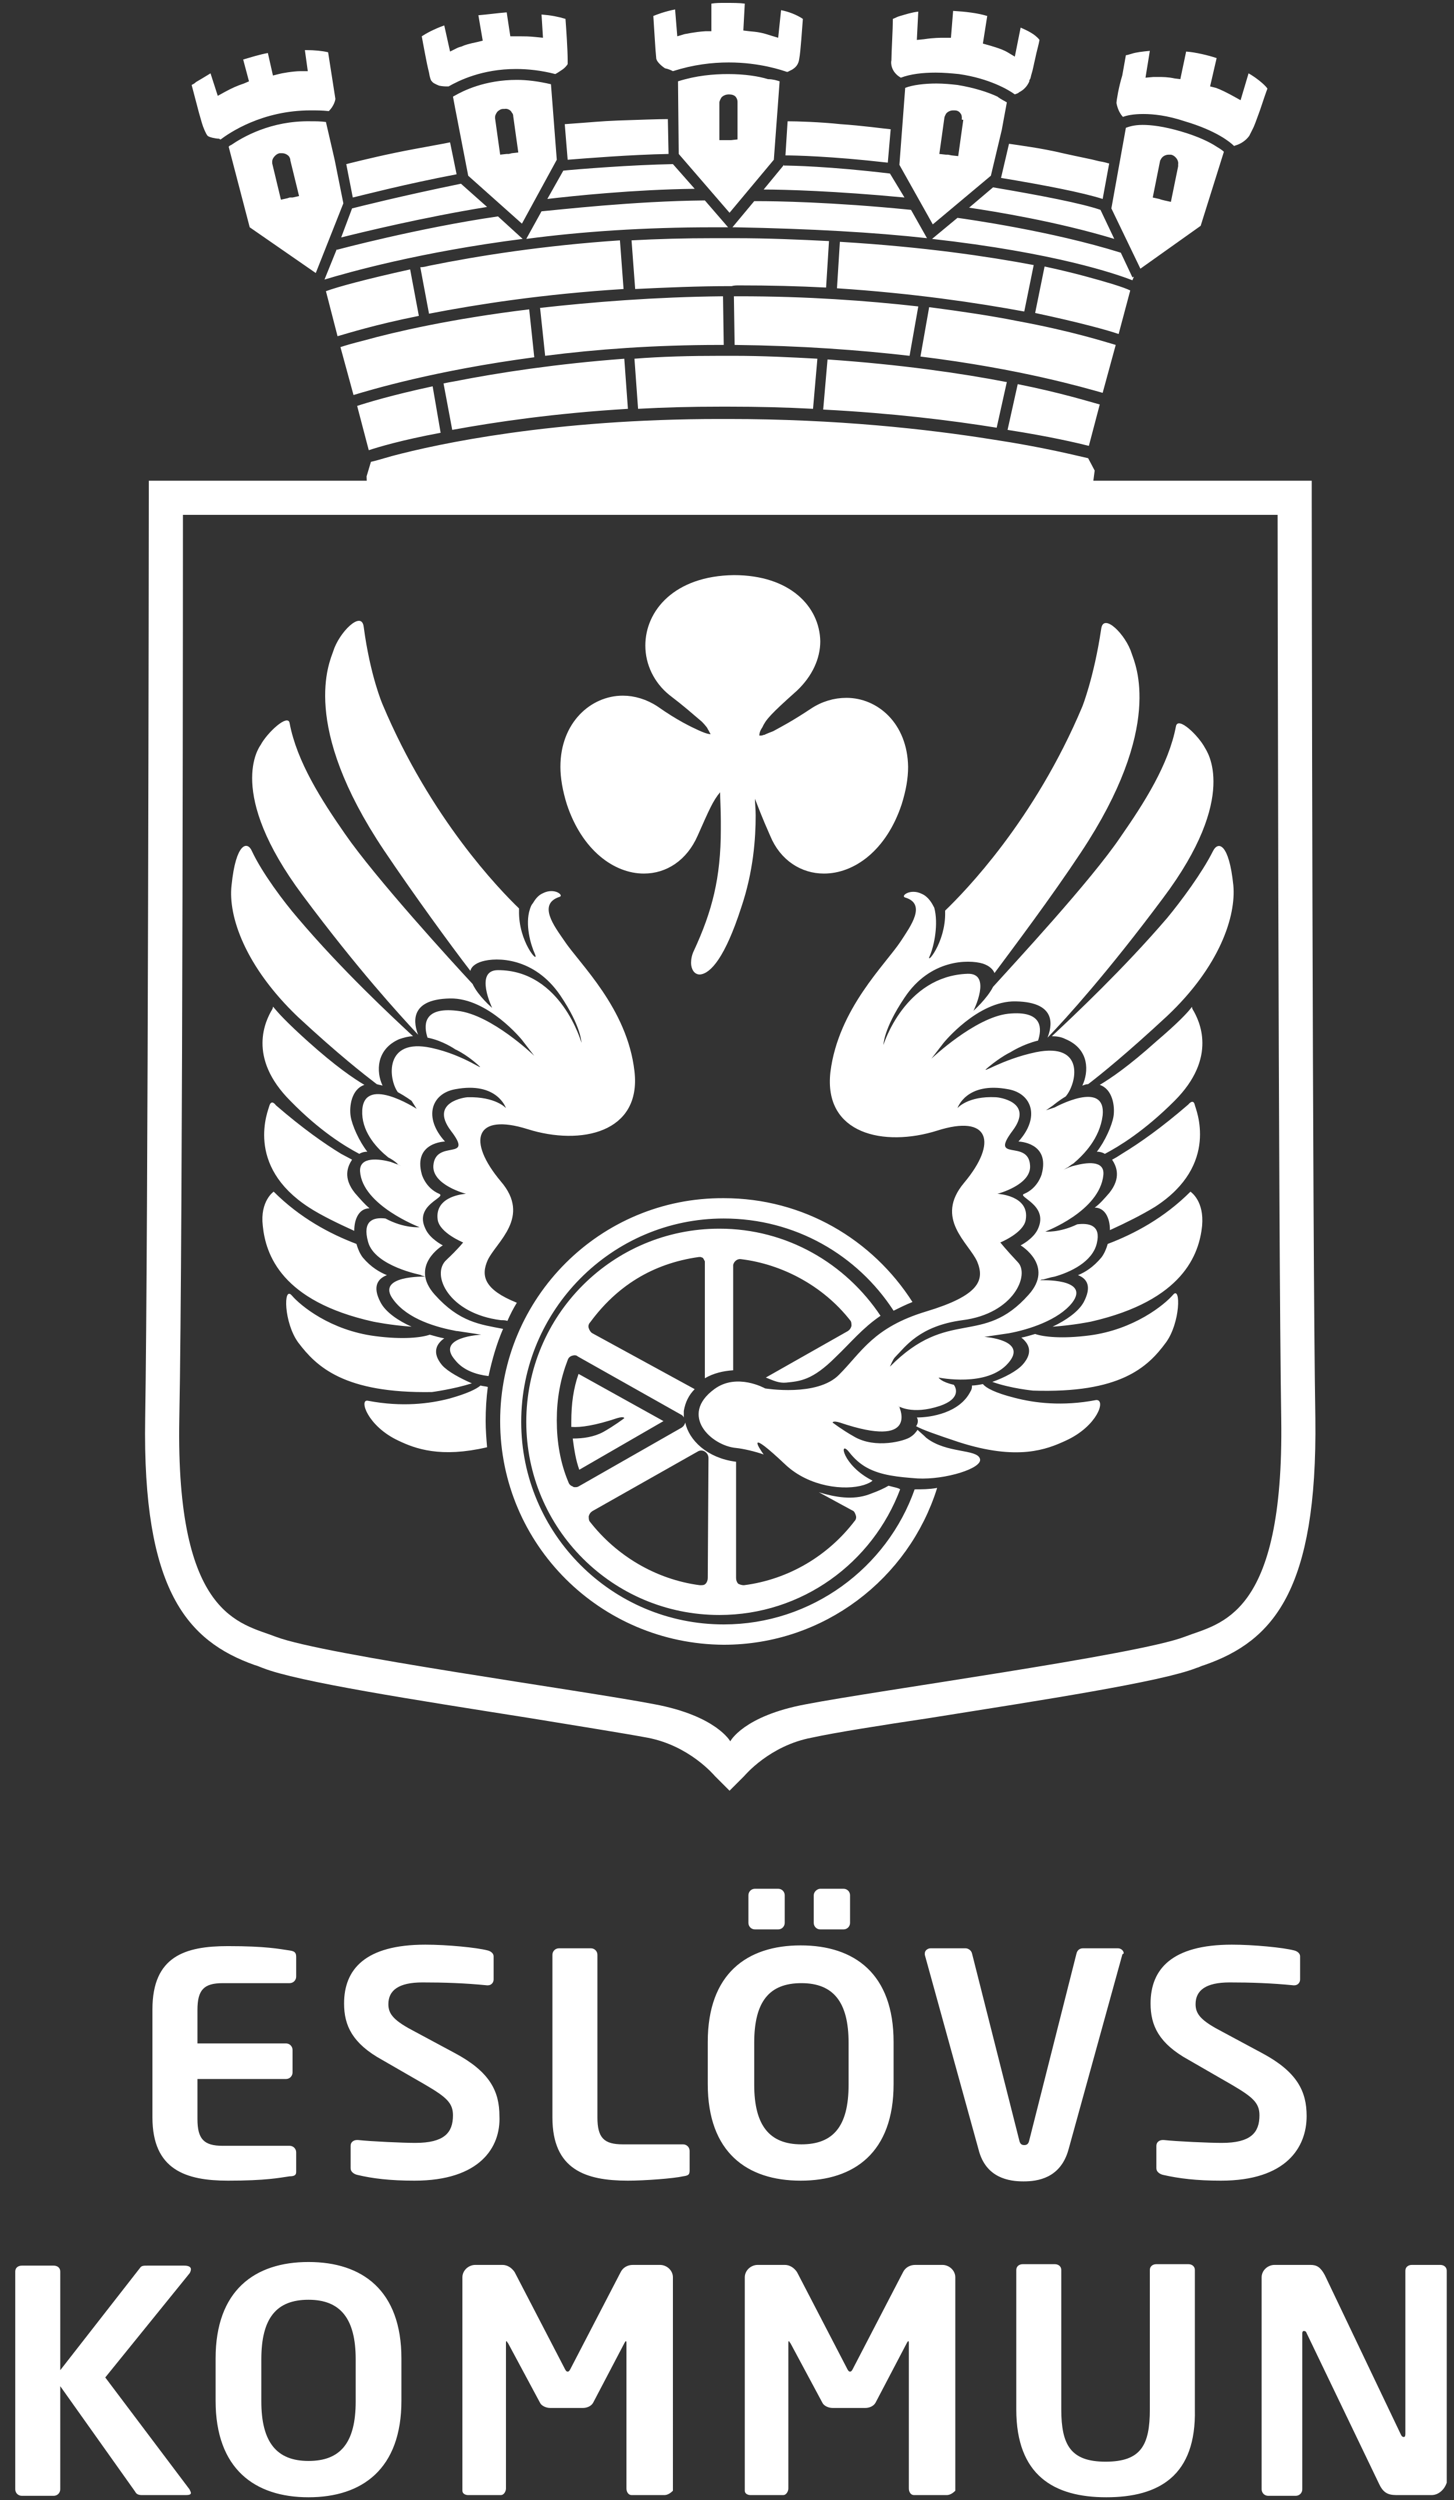
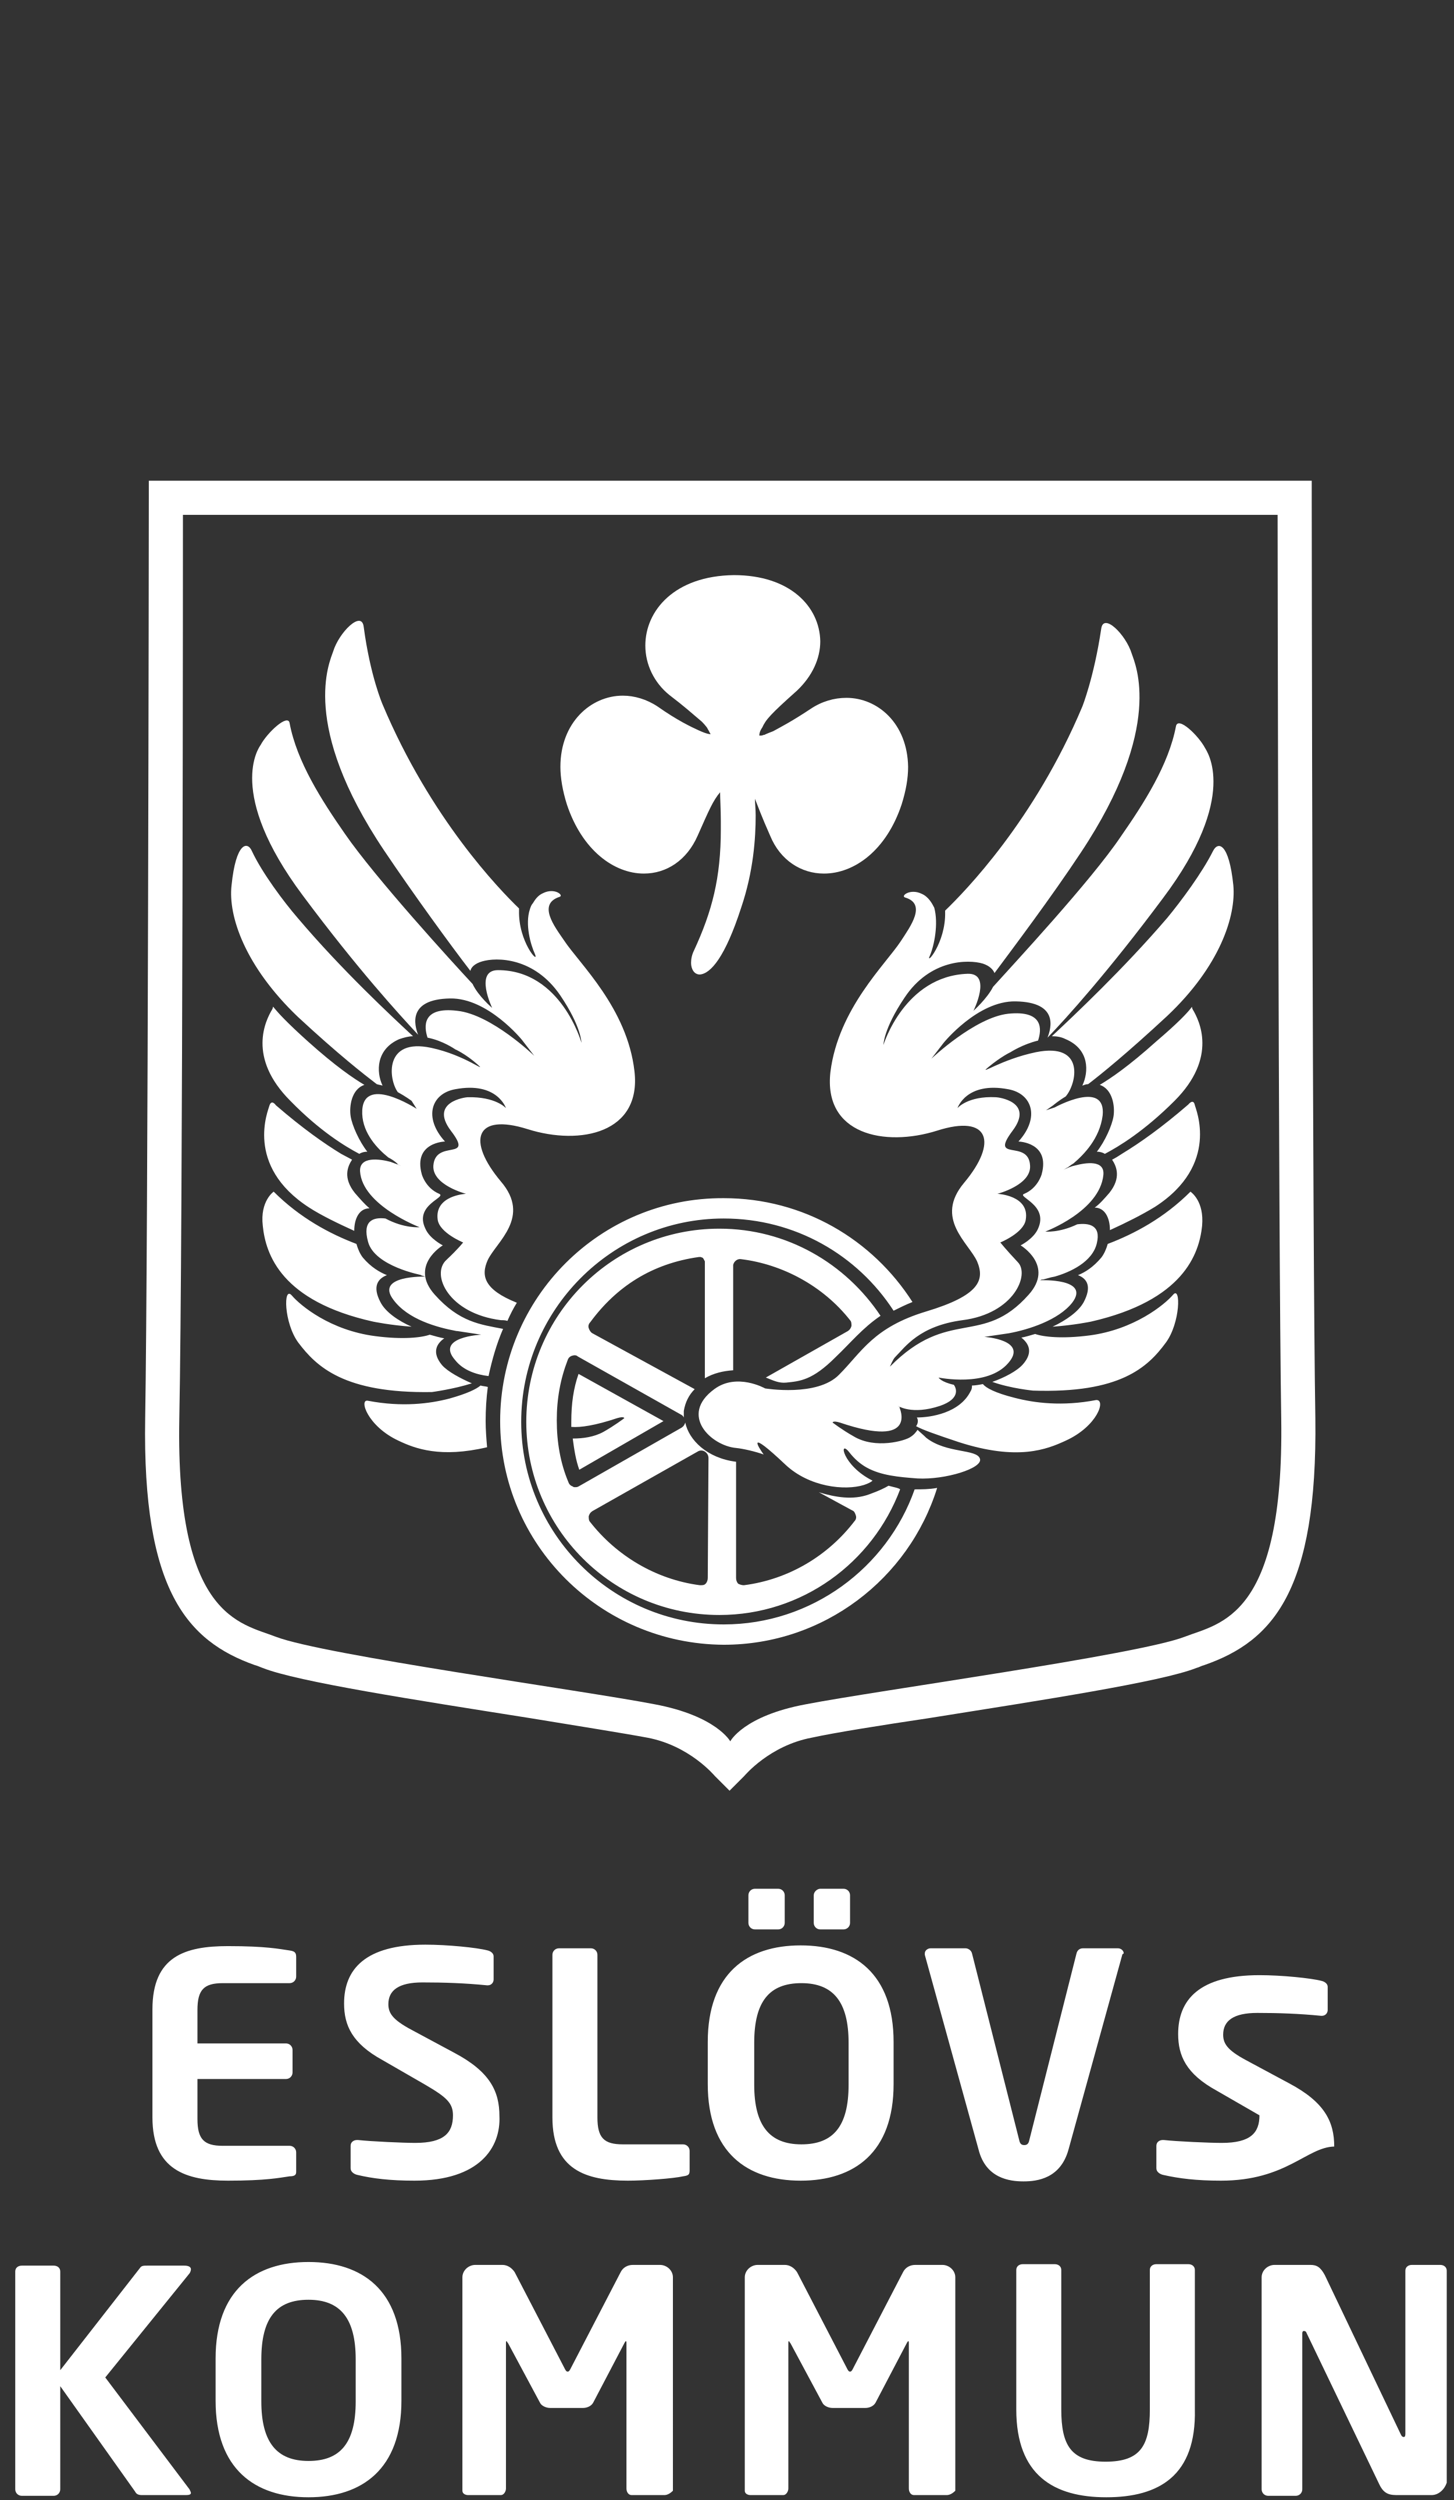
<svg xmlns="http://www.w3.org/2000/svg" version="1.1" id="Layer_1" x="0px" y="0px" viewBox="0 0 200.3 344.3" style="enable-background:new 0 0 200.3 344.3;" xml:space="preserve">
  <rect x="0" y="0" width="200.3" height="344.3" fill="#333333" stroke="none" />
  <style type="text/css">
	.st0{fill:#FFFFFF;}
</style>
-   <path class="st0" d="M39.9,299.7c-1.4,0.2-3.2,0.6-8.5,0.6c-5.8,0-10.4-1.5-10.4-8.7v-14.9c0-7.3,4.5-8.7,10.4-8.7  c5.3,0,7.1,0.4,8.5,0.6c0.7,0.1,0.9,0.3,0.9,0.9v2.7c0,0.5-0.4,0.9-0.9,0.9h-9.2c-2.6,0-3.5,0.9-3.5,3.7v4.6h12.2  c0.5,0,0.9,0.4,0.9,0.9v3.1c0,0.5-0.4,0.9-0.9,0.9H27.2v5.5c0,2.8,0.9,3.7,3.5,3.7h9.2c0.5,0,0.9,0.4,0.9,0.9v2.7  C40.8,299.5,40.6,299.7,39.9,299.7z M57.1,300.3c-3.4,0-5.8-0.3-7.9-0.8c-0.4-0.1-0.9-0.4-0.9-0.9v-3.1c0-0.5,0.4-0.8,0.9-0.8  c0,0,0,0,0.1,0c1.8,0.2,6.3,0.4,7.9,0.4c4,0,5.2-1.4,5.2-3.8c0-1.7-0.9-2.5-3.8-4.2l-5.9-3.4c-4.2-2.3-5.3-4.8-5.3-7.8  c0-4.7,2.9-8.1,11.2-8.1c3,0,7.1,0.4,8.6,0.8c0.4,0.1,0.8,0.4,0.8,0.8v3.2c0,0.4-0.3,0.8-0.8,0.8c0,0,0,0-0.1,0  c-3-0.3-5.9-0.4-8.9-0.4c-3.3,0-4.7,1.1-4.7,3c0,1.4,0.8,2.3,3.7,3.8l5.4,2.9c4.9,2.6,6.2,5.3,6.2,8.7  C69,295.7,66.1,300.3,57.1,300.3z M94.1,299.7c-1.3,0.3-5.3,0.6-7.6,0.6c-5.8,0-10.4-1.5-10.4-8.7v-22.4c0-0.5,0.4-0.9,0.9-0.9h4.4  c0.5,0,0.9,0.4,0.9,0.9v22.4c0,2.8,0.9,3.7,3.5,3.7h8.3c0.5,0,0.9,0.4,0.9,0.9v2.7C95,299.5,94.8,299.6,94.1,299.7z M110.3,300.3  c-7.4,0-12.8-3.9-12.8-13.3v-5.8c0-9.4,5.4-13.3,12.8-13.3s12.8,3.9,12.8,13.3v5.8C123.1,296.4,117.7,300.3,110.3,300.3z   M107.2,265.7H104c-0.5,0-0.9-0.4-0.9-0.9V261c0-0.5,0.4-0.9,0.9-0.9h3.2c0.5,0,0.9,0.4,0.9,0.9v3.8  C108.1,265.3,107.7,265.7,107.2,265.7z M116.9,281.3c0-5.6-2.1-8.2-6.5-8.2s-6.5,2.5-6.5,8.2v5.8c0,5.6,2.1,8.2,6.5,8.2  s6.5-2.5,6.5-8.2V281.3z M116.2,265.7H113c-0.5,0-0.9-0.4-0.9-0.9V261c0-0.5,0.5-0.9,0.9-0.9h3.2c0.5,0,0.9,0.4,0.9,0.9v3.8  C117.1,265.3,116.7,265.7,116.2,265.7z M154.6,269.2l-7.4,26.8c-1.1,4-4.3,4.4-6.2,4.4s-5.2-0.4-6.2-4.4l-7.4-26.8  c0-0.1,0-0.1,0-0.2c0-0.4,0.4-0.7,0.8-0.7h4.8c0.4,0,0.8,0.3,0.9,0.7l6.5,25.7c0.1,0.5,0.3,0.7,0.7,0.7s0.6-0.2,0.7-0.7l6.5-25.7  c0.1-0.4,0.4-0.7,0.9-0.7h4.8c0.4,0,0.8,0.3,0.8,0.7C154.7,269.1,154.6,269.1,154.6,269.2z M168.2,300.3c-3.4,0-5.8-0.3-8-0.8  c-0.4-0.1-0.9-0.4-0.9-0.9v-3.1c0-0.5,0.4-0.8,0.9-0.8c0,0,0,0,0.1,0c1.8,0.2,6.3,0.4,8,0.4c4,0,5.2-1.4,5.2-3.8  c0-1.7-0.9-2.5-3.8-4.2l-5.9-3.4c-4.2-2.3-5.3-4.8-5.3-7.8c0-4.7,2.9-8.1,11.2-8.1c3,0,7.1,0.4,8.6,0.8c0.4,0.1,0.8,0.4,0.8,0.8v3.2  c0,0.4-0.3,0.8-0.8,0.8c0,0,0,0-0.1,0c-3-0.3-5.9-0.4-8.8-0.4c-3.3,0-4.7,1.1-4.7,3c0,1.4,0.8,2.3,3.7,3.8l5.4,2.9  c4.9,2.6,6.2,5.3,6.2,8.7C180,295.7,177.2,300.3,168.2,300.3z M25.6,343.6h-6c-0.5,0-0.8-0.1-1-0.5L8.3,328.6v14.2  c0,0.5-0.4,0.9-0.9,0.9H3c-0.5,0-0.9-0.4-0.9-0.9v-30c0-0.5,0.4-0.8,0.9-0.8h4.4c0.5,0,0.9,0.3,0.9,0.8v13.6l11-14.1  c0.2-0.3,0.5-0.3,1-0.3h5.1c0.6,0,0.9,0.2,0.9,0.5c0,0.2-0.1,0.5-0.3,0.7l-11.5,14.2l11.6,15.4c0.1,0.2,0.2,0.4,0.2,0.5  C26.3,343.5,26.1,343.6,25.6,343.6z M42.5,343.9c-7.4,0-12.8-3.9-12.8-13.3v-5.8c0-9.4,5.4-13.3,12.8-13.3s12.8,3.9,12.8,13.3v5.8  C55.3,340,49.9,343.9,42.5,343.9z M49,324.9c0-5.6-2.1-8.2-6.5-8.2s-6.5,2.5-6.5,8.2v5.8c0,5.6,2.1,8.2,6.5,8.2s6.5-2.5,6.5-8.2  V324.9z M91.5,343.6H87c-0.4,0-0.7-0.4-0.7-0.9v-19.9c0-0.3,0-0.4-0.1-0.4c0,0-0.1,0.1-0.2,0.3l-4.3,8.2c-0.3,0.5-0.9,0.7-1.4,0.7  h-4.5c-0.6,0-1.2-0.3-1.4-0.7l-4.4-8.2c-0.1-0.1-0.2-0.3-0.2-0.3c-0.1,0-0.1,0.1-0.1,0.4v19.9c0,0.4-0.3,0.9-0.7,0.9h-4.5  c-0.4,0-0.8-0.2-0.8-0.6v-29.4c0-0.9,0.8-1.7,1.8-1.7h3.7c0.7,0,1.3,0.4,1.7,1l6.8,13.1c0.2,0.4,0.3,0.6,0.5,0.6s0.3-0.2,0.5-0.6  l6.8-13.1c0.3-0.6,0.9-1,1.7-1h3.7c1,0,1.8,0.8,1.8,1.7V343C92.3,343.4,91.9,343.6,91.5,343.6z M130.4,343.6h-4.5  c-0.4,0-0.7-0.4-0.7-0.9v-19.9c0-0.3,0-0.4-0.1-0.4c0,0-0.1,0.1-0.2,0.3l-4.3,8.2c-0.3,0.5-0.9,0.7-1.4,0.7h-4.5  c-0.6,0-1.2-0.3-1.4-0.7l-4.4-8.2c-0.1-0.1-0.2-0.3-0.2-0.3c-0.1,0-0.1,0.1-0.1,0.4v19.9c0,0.4-0.3,0.9-0.7,0.9h-4.5  c-0.4,0-0.8-0.2-0.8-0.6v-29.4c0-0.9,0.8-1.7,1.8-1.7h3.7c0.7,0,1.3,0.4,1.7,1l6.8,13.1c0.2,0.4,0.3,0.6,0.5,0.6s0.3-0.2,0.5-0.6  l6.8-13.1c0.3-0.6,0.9-1,1.7-1h3.7c1,0,1.8,0.8,1.8,1.7V343C131.2,343.4,130.8,343.6,130.4,343.6z M152.4,343.9  c-7.2,0-12.4-3-12.4-12.1v-19.2c0-0.5,0.4-0.8,0.9-0.8h4.4c0.5,0,0.9,0.3,0.9,0.8v19.2c0,4.9,1.3,7.2,6.1,7.2c4.9,0,6.1-2.3,6.1-7.2  v-19.2c0-0.5,0.4-0.8,0.9-0.8h4.4c0.5,0,0.9,0.3,0.9,0.8v19.2C164.8,340.9,159.7,343.9,152.4,343.9z M197.2,343.6h-4.5  c-1.1,0-2,0-2.7-1.5l-10-20.8c-0.1-0.3-0.3-0.3-0.4-0.3c-0.1,0-0.2,0.1-0.2,0.3v21.5c0,0.5-0.4,0.9-0.9,0.9h-3.8  c-0.5,0-0.9-0.4-0.9-0.9v-29.2c0-0.9,0.8-1.7,1.8-1.7h4.9c0.9,0,1.4,0.3,2,1.4l10.5,22c0.1,0.2,0.2,0.3,0.4,0.3  c0.1,0,0.2-0.1,0.2-0.4v-22.5c0-0.5,0.4-0.8,0.9-0.8h3.9c0.5,0,0.9,0.3,0.9,0.8v29.2C199,342.8,198.2,343.6,197.2,343.6z" />
+   <path class="st0" d="M39.9,299.7c-1.4,0.2-3.2,0.6-8.5,0.6c-5.8,0-10.4-1.5-10.4-8.7v-14.9c0-7.3,4.5-8.7,10.4-8.7  c5.3,0,7.1,0.4,8.5,0.6c0.7,0.1,0.9,0.3,0.9,0.9v2.7c0,0.5-0.4,0.9-0.9,0.9h-9.2c-2.6,0-3.5,0.9-3.5,3.7v4.6h12.2  c0.5,0,0.9,0.4,0.9,0.9v3.1c0,0.5-0.4,0.9-0.9,0.9H27.2v5.5c0,2.8,0.9,3.7,3.5,3.7h9.2c0.5,0,0.9,0.4,0.9,0.9v2.7  C40.8,299.5,40.6,299.7,39.9,299.7z M57.1,300.3c-3.4,0-5.8-0.3-7.9-0.8c-0.4-0.1-0.9-0.4-0.9-0.9v-3.1c0-0.5,0.4-0.8,0.9-0.8  c0,0,0,0,0.1,0c1.8,0.2,6.3,0.4,7.9,0.4c4,0,5.2-1.4,5.2-3.8c0-1.7-0.9-2.5-3.8-4.2l-5.9-3.4c-4.2-2.3-5.3-4.8-5.3-7.8  c0-4.7,2.9-8.1,11.2-8.1c3,0,7.1,0.4,8.6,0.8c0.4,0.1,0.8,0.4,0.8,0.8v3.2c0,0.4-0.3,0.8-0.8,0.8c0,0,0,0-0.1,0  c-3-0.3-5.9-0.4-8.9-0.4c-3.3,0-4.7,1.1-4.7,3c0,1.4,0.8,2.3,3.7,3.8l5.4,2.9c4.9,2.6,6.2,5.3,6.2,8.7  C69,295.7,66.1,300.3,57.1,300.3z M94.1,299.7c-1.3,0.3-5.3,0.6-7.6,0.6c-5.8,0-10.4-1.5-10.4-8.7v-22.4c0-0.5,0.4-0.9,0.9-0.9h4.4  c0.5,0,0.9,0.4,0.9,0.9v22.4c0,2.8,0.9,3.7,3.5,3.7h8.3c0.5,0,0.9,0.4,0.9,0.9v2.7C95,299.5,94.8,299.6,94.1,299.7z M110.3,300.3  c-7.4,0-12.8-3.9-12.8-13.3v-5.8c0-9.4,5.4-13.3,12.8-13.3s12.8,3.9,12.8,13.3v5.8C123.1,296.4,117.7,300.3,110.3,300.3z   M107.2,265.7H104c-0.5,0-0.9-0.4-0.9-0.9V261c0-0.5,0.4-0.9,0.9-0.9h3.2c0.5,0,0.9,0.4,0.9,0.9v3.8  C108.1,265.3,107.7,265.7,107.2,265.7z M116.9,281.3c0-5.6-2.1-8.2-6.5-8.2s-6.5,2.5-6.5,8.2v5.8c0,5.6,2.1,8.2,6.5,8.2  s6.5-2.5,6.5-8.2V281.3z M116.2,265.7H113c-0.5,0-0.9-0.4-0.9-0.9V261c0-0.5,0.5-0.9,0.9-0.9h3.2c0.5,0,0.9,0.4,0.9,0.9v3.8  C117.1,265.3,116.7,265.7,116.2,265.7z M154.6,269.2l-7.4,26.8c-1.1,4-4.3,4.4-6.2,4.4s-5.2-0.4-6.2-4.4l-7.4-26.8  c0-0.1,0-0.1,0-0.2c0-0.4,0.4-0.7,0.8-0.7h4.8c0.4,0,0.8,0.3,0.9,0.7l6.5,25.7c0.1,0.5,0.3,0.7,0.7,0.7s0.6-0.2,0.7-0.7l6.5-25.7  c0.1-0.4,0.4-0.7,0.9-0.7h4.8c0.4,0,0.8,0.3,0.8,0.7C154.7,269.1,154.6,269.1,154.6,269.2z M168.2,300.3c-3.4,0-5.8-0.3-8-0.8  c-0.4-0.1-0.9-0.4-0.9-0.9v-3.1c0-0.5,0.4-0.8,0.9-0.8c0,0,0,0,0.1,0c1.8,0.2,6.3,0.4,8,0.4c4,0,5.2-1.4,5.2-3.8  l-5.9-3.4c-4.2-2.3-5.3-4.8-5.3-7.8c0-4.7,2.9-8.1,11.2-8.1c3,0,7.1,0.4,8.6,0.8c0.4,0.1,0.8,0.4,0.8,0.8v3.2  c0,0.4-0.3,0.8-0.8,0.8c0,0,0,0-0.1,0c-3-0.3-5.9-0.4-8.8-0.4c-3.3,0-4.7,1.1-4.7,3c0,1.4,0.8,2.3,3.7,3.8l5.4,2.9  c4.9,2.6,6.2,5.3,6.2,8.7C180,295.7,177.2,300.3,168.2,300.3z M25.6,343.6h-6c-0.5,0-0.8-0.1-1-0.5L8.3,328.6v14.2  c0,0.5-0.4,0.9-0.9,0.9H3c-0.5,0-0.9-0.4-0.9-0.9v-30c0-0.5,0.4-0.8,0.9-0.8h4.4c0.5,0,0.9,0.3,0.9,0.8v13.6l11-14.1  c0.2-0.3,0.5-0.3,1-0.3h5.1c0.6,0,0.9,0.2,0.9,0.5c0,0.2-0.1,0.5-0.3,0.7l-11.5,14.2l11.6,15.4c0.1,0.2,0.2,0.4,0.2,0.5  C26.3,343.5,26.1,343.6,25.6,343.6z M42.5,343.9c-7.4,0-12.8-3.9-12.8-13.3v-5.8c0-9.4,5.4-13.3,12.8-13.3s12.8,3.9,12.8,13.3v5.8  C55.3,340,49.9,343.9,42.5,343.9z M49,324.9c0-5.6-2.1-8.2-6.5-8.2s-6.5,2.5-6.5,8.2v5.8c0,5.6,2.1,8.2,6.5,8.2s6.5-2.5,6.5-8.2  V324.9z M91.5,343.6H87c-0.4,0-0.7-0.4-0.7-0.9v-19.9c0-0.3,0-0.4-0.1-0.4c0,0-0.1,0.1-0.2,0.3l-4.3,8.2c-0.3,0.5-0.9,0.7-1.4,0.7  h-4.5c-0.6,0-1.2-0.3-1.4-0.7l-4.4-8.2c-0.1-0.1-0.2-0.3-0.2-0.3c-0.1,0-0.1,0.1-0.1,0.4v19.9c0,0.4-0.3,0.9-0.7,0.9h-4.5  c-0.4,0-0.8-0.2-0.8-0.6v-29.4c0-0.9,0.8-1.7,1.8-1.7h3.7c0.7,0,1.3,0.4,1.7,1l6.8,13.1c0.2,0.4,0.3,0.6,0.5,0.6s0.3-0.2,0.5-0.6  l6.8-13.1c0.3-0.6,0.9-1,1.7-1h3.7c1,0,1.8,0.8,1.8,1.7V343C92.3,343.4,91.9,343.6,91.5,343.6z M130.4,343.6h-4.5  c-0.4,0-0.7-0.4-0.7-0.9v-19.9c0-0.3,0-0.4-0.1-0.4c0,0-0.1,0.1-0.2,0.3l-4.3,8.2c-0.3,0.5-0.9,0.7-1.4,0.7h-4.5  c-0.6,0-1.2-0.3-1.4-0.7l-4.4-8.2c-0.1-0.1-0.2-0.3-0.2-0.3c-0.1,0-0.1,0.1-0.1,0.4v19.9c0,0.4-0.3,0.9-0.7,0.9h-4.5  c-0.4,0-0.8-0.2-0.8-0.6v-29.4c0-0.9,0.8-1.7,1.8-1.7h3.7c0.7,0,1.3,0.4,1.7,1l6.8,13.1c0.2,0.4,0.3,0.6,0.5,0.6s0.3-0.2,0.5-0.6  l6.8-13.1c0.3-0.6,0.9-1,1.7-1h3.7c1,0,1.8,0.8,1.8,1.7V343C131.2,343.4,130.8,343.6,130.4,343.6z M152.4,343.9  c-7.2,0-12.4-3-12.4-12.1v-19.2c0-0.5,0.4-0.8,0.9-0.8h4.4c0.5,0,0.9,0.3,0.9,0.8v19.2c0,4.9,1.3,7.2,6.1,7.2c4.9,0,6.1-2.3,6.1-7.2  v-19.2c0-0.5,0.4-0.8,0.9-0.8h4.4c0.5,0,0.9,0.3,0.9,0.8v19.2C164.8,340.9,159.7,343.9,152.4,343.9z M197.2,343.6h-4.5  c-1.1,0-2,0-2.7-1.5l-10-20.8c-0.1-0.3-0.3-0.3-0.4-0.3c-0.1,0-0.2,0.1-0.2,0.3v21.5c0,0.5-0.4,0.9-0.9,0.9h-3.8  c-0.5,0-0.9-0.4-0.9-0.9v-29.2c0-0.9,0.8-1.7,1.8-1.7h4.9c0.9,0,1.4,0.3,2,1.4l10.5,22c0.1,0.2,0.2,0.3,0.4,0.3  c0.1,0,0.2-0.1,0.2-0.4v-22.5c0-0.5,0.4-0.8,0.9-0.8h3.9c0.5,0,0.9,0.3,0.9,0.8v29.2C199,342.8,198.2,343.6,197.2,343.6z" />
  <g>
    <path class="st0" d="M165.9,229.3c-0.4,0.1-0.7,0.3-1.1,0.4c-4.8,1.9-21.1,4.4-36.8,6.9c-6.7,1-13,2-16.2,2.7   c-5.8,1.1-9.2,5.2-9.3,5.3l-2,2l0,0l0,0l0,0l0,0l-2-2c-0.1-0.1-3.5-4.2-9.3-5.3c-3.2-0.6-9.5-1.6-16.2-2.7c-15.8-2.5-32-5-36.8-6.9   c-0.3-0.1-0.7-0.3-1.1-0.4c-9.3-3.3-15.5-10.3-15.1-34c0.4-24.2,0.5-122.4,0.5-126.6v-2.5H23h77.6l0,0l0,0l0,0l0,0h77.6h2.5v2.5   c0,4.2,0.1,102.4,0.5,126.6C181.5,219,175.4,226,165.9,229.3z M100.6,239.8c0,0,1.8-3.5,10.4-5.1c9.8-1.9,45.7-6.8,52.2-9.3   c4.9-1.9,13.7-2.6,13.3-30c-0.4-25-0.5-124.5-0.5-124.5h-75.4H25.2c0,0,0,99.5-0.5,124.5c-0.5,27.3,8.4,28.1,13.3,30   c6.5,2.5,42.4,7.4,52.2,9.3C98.7,236.3,100.6,239.8,100.6,239.8z" />
-     <path class="st0" d="M150,61.4c-1.6-0.4-5.4-1.3-11.2-2.2l1.4-6.3c6,1.2,9.8,2.4,11.3,2.8L150,61.4z M72.5,32.9   c7.5-1,16.2-1.6,25.8-1.6c0.7,0,1.3,0,2,0l-3.2-3.7c-9.9,0.1-20.2,1.3-22.5,1.5L72.5,32.9z M133.5,28.6c3.4,0.5,12.1,1.9,20,4.3   l-1.9-4c-2.6-0.9-8.3-2-14.8-3.1L133.5,28.6z M126.5,42.2c-7.1-0.8-15.4-1.4-24.7-1.4c-0.2,0-0.4,0-0.7,0l0.1,6.7   c9.1,0.1,17.2,0.7,24.1,1.5L126.5,42.2z M114,49.5l-0.6,6.9c9.6,0.5,17.7,1.5,23.9,2.5l1.4-6.3h-0.1   C132.4,51.4,124.1,50.2,114,49.5z M99.2,49c-4.1,0-8.1,0.1-11.8,0.4l0.5,6.9c3.6-0.2,7.3-0.3,11.4-0.3c0.4,0,0.7,0,1.1,0   c4,0,7.9,0.1,11.6,0.3l0.6-6.9C109,49.2,105.1,49,101,49C100.4,49,99.8,49,99.2,49z M101.8,39.3c4.2,0,8.2,0.1,12,0.3l0.4-6.4   c-4-0.2-8.3-0.4-13-0.4c-1,0-2,0-2.9,0c-3.9,0-7.7,0.1-11.3,0.3l0.5,6.7c4.2-0.2,8.6-0.4,13.3-0.4   C101.1,39.3,101.5,39.3,101.8,39.3z M141.1,42.9l1.3-6.4c-6.4-1.2-15.1-2.5-26.7-3.2l-0.4,6.4C125.9,40.4,134.6,41.7,141.1,42.9z    M125.5,28.9c-11-1.1-18.8-1.2-21.1-1.2c-0.2,0-0.4,0-0.5,0l-3,3.6c0.1,0,0.3,0,0.4,0c10.4,0.2,19.2,0.7,26.4,1.5L125.5,28.9z    M59.1,36.6c-0.4,0.1-0.8,0.2-1.2,0.2l1.2,6.4c6.7-1.3,15.7-2.7,26.8-3.4l-0.5-6.7C75,33.8,66,35.2,59.1,36.6z M74.4,42.4l0.7,6.6   c7-0.9,15.1-1.5,24.1-1.5c0.2,0,0.3,0,0.5,0l-0.1-6.7C90.1,40.9,81.6,41.6,74.4,42.4z M62.7,52.5c-0.6,0.1-1.1,0.2-1.6,0.3l1.2,6.4   c6-1.1,14.2-2.3,24.2-2.9L86,49.4C76.7,50.1,68.8,51.3,62.7,52.5z M153.7,47.5c-1.4-0.4-6-1.9-13.6-3.3c-3.5-0.7-7.5-1.3-12.1-1.9   l-1.2,6.8c13.8,1.7,22.6,4.3,25.1,5L153.7,47.5z M155.7,40c-0.4-0.2-1.2-0.5-2.5-0.9c-2-0.6-5.1-1.5-9.3-2.4l-1.3,6.4   c6.1,1.3,10.1,2.4,11.5,2.9L155.7,40z M156.2,38.1l-0.2,0.1l-1.6-3.4c-9.6-3-21.1-4.6-22.5-4.8l-3.5,2.9   c16.9,1.9,25.3,4.8,27.6,5.7L156.2,38.1z M153.8,14.2c0.2,1,0.6,1.6,0.9,1.9c0.5-0.2,1.4-0.4,2.8-0.4c1.4,0,3.3,0.2,5.7,1   c4.4,1.3,6.3,2.9,6.8,3.4c0.1,0,0.2-0.1,0.3-0.1c0.6-0.2,1.3-0.6,1.8-1.3c0,0,0.3-0.6,0.6-1.2c0.3-0.7,0.6-1.6,0.9-2.4   c0.4-1.2,0.8-2.4,1-2.9c-0.4-0.6-1.7-1.6-2.6-2.1l-1.1,3.7l-0.9-0.5c-0.9-0.5-1.9-1-2.5-1.2l-0.8-0.2l0.9-3.9   c-1.2-0.4-2.9-0.8-4.2-0.9l-0.8,3.8l-0.8-0.1c-0.9-0.2-1.7-0.2-2.3-0.2c-0.4,0-0.6,0-0.6,0l-1.1,0.1l0.6-3.7   c-1,0.1-1.9,0.2-2.5,0.4c-0.4,0.1-0.6,0.2-0.8,0.2c-0.1,0.6-0.3,1.7-0.5,2.8C154.1,12,153.8,13.9,153.8,14.2z M139,19.8l-1.1,4.7   c6,1,11.2,2,14,2.9l0.9-4.9h-0.1c-0.3-0.1-0.7-0.2-1.3-0.3c-1.1-0.3-2.8-0.6-5-1.1C143.5,20.4,140.3,20,139,19.8z M124.1,10.7   c1.3-0.5,3-0.7,4.8-0.7c1.1,0,2.2,0.1,3.2,0.2c4.2,0.6,6.9,2.2,7.7,2.8c0.2-0.1,0.4-0.1,0.6-0.3c0.6-0.3,1.1-0.8,1.4-1.5v-0.1l0,0   c0,0,0-0.1,0.1-0.2c0.1-0.2,0.1-0.4,0.2-0.7c0.2-0.6,0.3-1.3,0.5-2.1c0.2-1,0.5-2,0.6-2.6c-0.6-0.8-1.7-1.3-2.6-1.7l-0.8,4l-1-0.6   c-0.8-0.5-2.7-1-2.7-1L135.4,6l0.6-3.8c-1.3-0.4-3-0.6-4.7-0.7L131,5.2h-0.8c0,0-0.1,0-0.2,0c-0.4,0-1.4,0-2.7,0.2l-1,0.1l0.2-3.9   c-0.9,0.1-1.8,0.4-2.5,0.6c-0.4,0.1-0.7,0.3-1,0.4c0,1.3-0.2,4.7-0.2,5.6c0,0,0,0,0,0.1C122.7,8.6,122.7,9.9,124.1,10.7z    M122.6,23.9c-8.3-1-13.7-1.1-14.6-1.1l0,0v-0.1l-2.8,3.4c2.9,0,9.9,0.2,19.4,1.1L122.6,23.9z M108.5,16.7l-0.3,4.7   c1.2,0,6.3,0.1,14.1,1l0.4-4.6c-1.1-0.1-3.9-0.5-6.9-0.7C113,16.8,109.8,16.7,108.5,16.7z M92.7,9.8c2.8-0.9,5.4-1.2,7.7-1.2   c4.3,0,7.4,1.1,8,1.3c0,0,0,0,0.1,0c0.2-0.1,0.4-0.2,0.6-0.3c0.5-0.3,0.9-0.7,1-1.5c0.2-1,0.4-4.3,0.5-5.5c-0.9-0.6-2-1-3-1.2   l-0.4,3.8l-1-0.3c-1.2-0.4-1.8-0.5-3-0.6l-0.8-0.1l0.2-3.7c-0.7-0.1-1.7-0.1-2.8-0.1c-0.6,0-1.2,0-1.8,0.1v3.8h-0.8   c-1.6,0.1-2.8,0.4-2.9,0.4l-1,0.3L93,1.3c-1.5,0.3-2.5,0.7-3,0.9c0.1,1.4,0.3,5,0.4,5.8c0,0.4,0.6,1,1.2,1.4   C92.1,9.5,92.5,9.7,92.7,9.8z M77.8,17.1l0.4,4.9c2.5-0.2,8.7-0.7,13.9-0.8L92,16.4c-1.2,0-4.1,0.1-6.9,0.2   C82.6,16.7,82,16.8,77.8,17.1z M77.6,23.5l-2.2,3.9c3.4-0.4,11.9-1.3,20.3-1.4l-3-3.4C87.1,22.7,79.5,23.3,77.6,23.5z M61.8,11.9   c1.4-0.8,4.6-2.4,9.3-2.4c1.6,0,3.5,0.2,5.4,0.7c0.2-0.1,0.5-0.3,0.8-0.5c0.5-0.3,0.9-0.8,0.9-0.9l0,0V8.7c0-0.1,0-0.2,0-0.4   c0-1.4-0.2-4.4-0.3-5.7c-1-0.3-2-0.5-3.3-0.6l0.2,3.2l-1-0.1C72.9,5,72.2,5,71.7,5c-0.4,0-0.6,0-0.6,0l-0.8,0l-0.5-3.3   c-1.2,0.1-2.7,0.3-3.9,0.4l0.6,3.5l-0.8,0.2c-1,0.2-1.7,0.4-2.1,0.6C63.2,6.5,63,6.6,63,6.6l-1,0.5l-0.8-3.6   C59.8,4,58.7,4.6,58.1,5c0.2,1,0.6,3.4,1,5c0.1,0.7,0.3,1.2,0.4,1.2c0.1,0.2,0.5,0.4,1,0.6c0.5,0.1,0.9,0.1,0.9,0.1L61.8,11.9z    M47.7,22.6l0.9,4.6c1.7-0.4,7-1.8,14.3-3.2L62,19.6c-0.9,0.2-2.7,0.5-4.8,0.9C53.4,21.2,50.1,22,47.7,22.6z M47,32.7   c2.8-0.7,11.4-2.8,20.1-4.2l-3.6-3.2c-8.3,1.7-14.2,3.2-15,3.4L47,32.7z M30.4,19.2c1.2-0.9,5.7-4,12.4-4c0.8,0,1.6,0,2.5,0.1   c0.7-0.7,0.9-1.5,0.9-1.7l0,0l-1-6.4c-0.8-0.2-1.9-0.3-3-0.3c-0.1,0-0.1,0-0.2,0l0.4,2.9h-1c-1,0-2.7,0.3-3,0.4l-0.8,0.2l-0.7-3.1   c-1.1,0.2-2.4,0.6-3.4,0.9l0.8,3l-0.7,0.3c-0.9,0.3-1.6,0.6-2.7,1.2L30,13.2l-1-3.1c-0.8,0.5-1.5,0.9-2,1.2   c-0.2,0.2-0.4,0.3-0.6,0.4l1,3.8c0,0,0.2,0.7,0.4,1.4c0.2,0.7,0.6,1.6,0.8,1.8l0,0c0.2,0.2,1.1,0.4,1.6,0.4   C30.3,19.2,30.3,19.2,30.4,19.2z M44.7,38.5c3.3-1,13.2-3.8,27.3-5.6l-3.4-3.1c-11,1.6-22.2,4.6-22.2,4.6l0,0v-0.1L44.7,38.5z    M46.5,46.3c1.4-0.4,5.2-1.6,11.2-2.8l-1.2-6.4c-5.9,1.3-10,2.4-11.6,3L46.5,46.3z M48.7,54.4C51,53.7,60,51,73.6,49.2l-0.7-6.6   c-10.7,1.3-18.5,3.1-22.8,4.3c-1.6,0.4-2.6,0.7-3.2,0.9L48.7,54.4z M50.8,62c1.2-0.4,4.5-1.4,9.9-2.4l-1.1-6.4   c-5.6,1.2-9.2,2.3-10.4,2.7L50.8,62z M47.3,28l-3.8,9.6l-9.1-6.3l-2.9-11.1c0.1-0.1,0.2-0.2,0.3-0.2c1.6-1.1,5.5-3.4,11-3.3   c0.7,0,1.4,0,2.1,0.1l1.2,5.2L47.3,28z M40.3,27.2l0.9-0.2L40,22.1c0-0.1,0-0.2-0.1-0.4c-0.1-0.3-0.6-0.6-1-0.6c-0.1,0-0.2,0-0.4,0   c-0.5,0.1-1,0.7-1,1.1c0,0.1,0,0.2,0,0.3l1.2,5l0.9-0.2l0,0l0.3-0.1L40.3,27.2L40.3,27.2z M138.7,14.1l-0.7,3.8l-1.5,6.3l-8,6.7   l-4.6-8.2l0.8-10.6c1-0.4,2.7-0.6,4.3-0.6c1,0,2,0.1,2.9,0.2c2.4,0.4,4.2,1,5.5,1.6C137.9,13.7,138.4,13.9,138.7,14.1z M132.5,16.3   c0-0.2,0-0.5-0.2-0.7c-0.2-0.3-0.5-0.4-0.8-0.4c-0.1,0-0.1,0-0.2,0c-0.4,0-0.8,0.2-1,0.5c-0.1,0.2-0.2,0.4-0.2,0.5l-0.7,5l0.9,0.1   l0,0h0.3l0.5,0.1l0,0l0.9,0.1l0.7-5C132.4,16.5,132.5,16.4,132.5,16.3z M168.6,20.9l-3.2,10.2l-8.3,5.9l-4-8.3l2-11.1   c0.3-0.1,1-0.4,2.3-0.4c1.2,0,2.9,0.2,5.3,0.9c2.4,0.7,4,1.5,4.9,2.1C168.1,20.5,168.4,20.7,168.6,20.9z M161.3,21.3   c-0.1,0-0.2,0-0.3,0c-0.4,0-0.8,0.2-1,0.5c-0.1,0.2-0.2,0.3-0.2,0.4l-1,5l0.9,0.2l0,0l0.3,0.1l0.4,0.1l0,0l0.9,0.2l1-4.9   c0-0.1,0-0.2,0-0.3C162.4,22.1,161.9,21.4,161.3,21.3z M107.4,11.2L106.6,22l-6.1,7.3l-7-8.1l-0.1-10c2.5-0.8,4.9-1,6.9-1   c2.3,0,4.2,0.3,5.5,0.7C106.5,10.9,107.1,11.1,107.4,11.2L107.4,11.2z M101.6,19.2v-5v-0.1c0-0.2,0-0.4-0.2-0.7s-0.6-0.4-1-0.4   c-0.3,0-0.7,0.1-1,0.4c-0.2,0.3-0.3,0.6-0.3,0.7c0,0,0,0,0,0.1v5.1h0.9l0,0h0.2h0.5l0,0l0,0L101.6,19.2z M76.7,22l-4.8,8.8   l-7.4-6.6l-1.8-9.3l0,0l-0.3-1.6c0.1,0,0.1-0.1,0.2-0.1c1.2-0.7,4.2-2.2,8.6-2.2c1.4,0,3,0.2,4.7,0.6L76.7,22z M70.5,21.1l0.9-0.1   l-0.7-5c0-0.1,0-0.3-0.2-0.5c-0.1-0.3-0.6-0.6-1-0.5c-0.1,0-0.1,0-0.2,0c-0.3,0-0.6,0.2-0.8,0.4c-0.2,0.3-0.3,0.5-0.3,0.7   c0,0.1,0,0.2,0,0.2l0.7,5l0.9-0.1l0,0h0.3L70.5,21.1L70.5,21.1L70.5,21.1z M150.3,68.3l0.2-1.2l0.3-2.3l-0.9-1.7   c-1.4-0.3-6-1.5-13.3-2.6c-8.8-1.4-21.3-2.8-36.3-2.8c-0.4,0-0.7,0-1.1,0c-23,0-38.8,3.4-45.2,5.1c-1.4,0.4-2.4,0.7-2.9,0.8l-0.6,2   l0.1,2.7l0.2,0.4l0.1,0.4H51l0.4,0.8c0.6-0.2,1.5-0.5,2.7-0.8l95.2,0.6c0.3,0.1,0.5,0.2,0.7,0.2v-0.2h0.2   C150.4,69.5,150.8,68.8,150.3,68.3z" />
    <path class="st0" d="M125.1,105.6c0,1.6-0.3,3.3-0.9,5.2c-2.1,6.3-6.5,9.5-10.7,9.5c-3.1,0-6-1.8-7.4-5.2c-1.2-2.7-1.7-4.1-2.1-5.1   c0,0.6,0.1,1.4,0.1,2.3c0,3.1-0.3,7.7-2,12.7c-2.2,6.8-4.2,9.1-5.7,9.2c-0.8,0-1.2-0.8-1.2-1.6c0-0.5,0.1-1.1,0.4-1.7   c2.5-5.4,3.7-10,3.7-16.7c0-0.4,0-0.7,0-1.1c0-1.6-0.1-3.1-0.1-4c-1,1.2-1.5,2.4-3.1,6c-1.5,3.4-4.3,5.2-7.4,5.2   c-4.1,0-8.5-3.2-10.6-9.5c-0.6-1.9-0.9-3.7-0.9-5.2c0-6.1,4.2-9.8,8.6-9.8c1.6,0,3.3,0.5,4.8,1.5c2.7,1.9,4.6,2.8,5.7,3.3   s1.5,0.5,1.5,0.5s0,0,0.1,0c-0.1-0.1-0.2-0.4-0.4-0.7c-0.1-0.3-0.8-1-0.8-1s-0.1-0.1-0.7-0.6s-1.7-1.5-3.8-3.1   c-2.1-1.7-3.3-4.2-3.3-6.8c0-4.8,4-9.6,12.2-9.7l0,0c7.7,0,11.8,4.3,11.9,9.1c0,2.4-1.1,4.8-3.2,6.8c-3.7,3.3-4.3,4-4.8,5.1   c0,0-0.4,0.5-0.4,1.1c0,0,0.1,0,0.2,0s0.2,0,0.4-0.1l0,0h0.1c0,0,0,0,0.2-0.1s0.5-0.2,1-0.4c0.9-0.5,2.5-1.3,5.2-3.1   c1.5-1,3.2-1.5,4.9-1.5C120.9,96.1,125,99.6,125.1,105.6z M49.5,158.9c0.3-0.2,0.7-0.3,1.1-0.3c-1.1-1.4-2.1-3.6-2.3-4.9   c-0.2-1.3,0.1-3.7,1.9-4.3c-1.5-0.9-3.9-2.5-7.8-6c-5.9-5.3-4.5-5.1-4.9-4.4c-0.9,1.5-3.5,6.6,2.5,12.6   C44.1,155.8,47.6,157.9,49.5,158.9z M48.5,159.7c-0.6,0.9-1.3,2.5,0.4,4.6c0.7,0.8,1.3,1.5,2,2.1c-1.4,0-2.1,1.4-2.1,3.1   c-2.2-1-4.5-2.1-6.2-3.2c-9-5.8-5.6-13.5-5.5-14c0.3-1,0.9-0.1,0.9-0.1c3.7,3.2,6.7,5.3,9,6.7C47.6,159.2,48.1,159.5,48.5,159.7z    M36.2,168.8c-0.4-3.4,1.5-4.7,1.5-4.7c3.6,3.6,7.7,5.8,11.4,7.2c0.2,0.7,0.5,1.4,0.9,1.9c1.1,1.3,2.3,2,3.3,2.4   c-1.3,0.5-2,1.6-0.9,3.7c0.7,1.4,2.5,2.6,4.3,3.4c-2.9-0.2-5.3-0.7-5.3-0.7C38.8,179.2,36.6,172.8,36.2,168.8z M41.1,184.9   c-2-2.7-2.1-7.9-0.9-6.5c1.2,1.4,5.3,4.8,11.5,5.6c3.8,0.5,6.4,0.2,7.5-0.2c0.7,0.2,1.4,0.4,2,0.5c-1,0.7-1.8,1.9-0.3,3.7   c0.8,0.9,2.5,1.8,4.1,2.5c-2.5,0.8-5.5,1.2-5.5,1.2C47.4,191.9,43.6,188.2,41.1,184.9z M67.2,191c-0.2,1.5-0.3,3.1-0.3,4.7   c0,1.2,0.1,2.4,0.2,3.6c-6.4,1.5-9.9,0.2-12.2-0.9c-4.3-2-5.5-5.8-4.2-5.5c4.7,0.9,8.5,0.4,11.2-0.3c2.5-0.7,3.7-1.3,4.3-1.8   C66.5,190.9,66.9,190.9,67.2,191z M146.8,198.4c-2.6,1.2-6.6,2.8-14.7,0.2c-3.3-1.1-5-1.7-5.9-2.2c0.3-0.4,0.3-0.9,0.1-1.2   c1.9,0,5.9-0.6,7.4-3.6c0.2-0.3,0.2-0.6,0.2-0.8c0.4,0,1-0.1,1.5-0.2c0.4,0.5,1.6,1.2,4.4,1.9c2.7,0.7,6.5,1.2,11.2,0.3   C152.4,192.7,151.2,196.4,146.8,198.4z M160.6,184.9c-2.5,3.4-6.3,7-18.3,6.6c0,0-3.1-0.3-5.6-1.2c1.7-0.6,3.4-1.5,4.2-2.4   c1.5-1.7,0.8-2.9-0.2-3.7c0.6-0.1,1.2-0.3,1.9-0.5c1.1,0.4,3.7,0.7,7.5,0.2c6.1-0.8,10.3-4.2,11.5-5.6   C162.7,177,162.6,182.2,160.6,184.9z M165.6,168.8c-0.4,3.9-2.6,10.3-15.3,13.2c0,0-2.4,0.5-5.3,0.7c1.9-0.9,3.6-2.1,4.3-3.4   c1.1-2.1,0.5-3.2-0.8-3.7c1-0.4,2.1-1.1,3.2-2.4c0.4-0.5,0.7-1.2,0.9-1.9c3.7-1.4,7.8-3.6,11.4-7.2   C164.1,164.2,165.9,165.4,165.6,168.8z M152.8,164.3c1.7-2.1,1-3.7,0.4-4.6c0.4-0.2,0.9-0.5,1.5-0.9c2.3-1.4,5.3-3.5,9-6.7   c0,0,0.7-0.9,0.9,0.1c0.1,0.5,3.5,8.2-5.5,14c-1.8,1.1-4,2.2-6.2,3.2c0-1.7-0.7-3.1-2.1-3.1C151.5,165.8,152.1,165.1,152.8,164.3z    M164.3,139c0.9,1.5,3.5,6.6-2.5,12.6c-4.2,4.2-7.7,6.3-9.6,7.3c-0.3-0.2-0.7-0.3-1.1-0.3c1.1-1.4,2.1-3.6,2.3-4.9   c0.2-1.3-0.1-3.7-1.9-4.3c1.5-0.9,3.9-2.5,7.8-6C165.4,138.2,163.9,138.3,164.3,139z M160.8,126.4c1.9-2.3,4.8-6.2,6.3-9.2   c0.7-1.4,2.2-1.1,2.8,4.7c0.4,4.3-1.9,11.2-9.1,18c-5.6,5.2-9.2,8.1-10.9,9.4c-0.3,0-0.5,0.1-0.8,0.2c0.9-1.9,1-5-2.3-6.4   c-0.6-0.3-1.2-0.4-1.9-0.4C148,139.8,154.8,133.4,160.8,126.4z M135,200.9c0.4,1.3-4.8,2.9-8.6,2.7c-2.6-0.2-5-0.4-7-1.5l0,0   c-0.9-0.5-1.7-1.2-2.4-2.1c-1.5-1.9-1,1.8,3.2,3.9c-0.2,0.2-0.6,0.4-1.2,0.6c-2.6,0.8-7.5,0.3-10.8-2.8c-5.4-5.1-3.8-2.5-3-1.4   c-1.1-0.4-2.8-0.8-3.8-0.9c-3.4-0.3-7.9-4.5-3-8.1c3.1-2.3,7-0.1,7-0.1s7.2,1.2,10.2-1.9c3.1-3.1,4.7-6.5,12-8.7s8.1-4.3,7-6.9   c-1.2-2.6-5.9-5.9-1.8-10.8c4.7-5.6,3.5-9.5-3.7-7.2c-7.3,2.3-15.7,0.5-14.7-8.1c1.1-8.7,7.6-14.8,9.7-18c1.3-2,3.6-5.1,0.6-6   c-0.7-0.2,0.7-1.3,2.3-0.5c0.9,0.4,1.4,1.3,1.7,1.9c0.6,2.2,0,5.2-0.6,6.6c-0.7,1.5,2.2-1.7,2.1-6c0-0.1,0-0.2,0-0.2   c2.7-2.6,12.3-12.4,18.9-28.1c0,0,1.6-4,2.6-10.7c0.3-2.3,3.4,0.8,4.2,3.4c0.5,1.5,4.5,10.1-7,27.4c-4.1,6.2-9.3,13.1-11.9,16.6   c-0.2-0.5-0.7-1-1.6-1.3c-2-0.6-7.3-0.6-10.8,4.7c-2.9,4.3-2.9,6.5-2.9,6.5s2.9-9.5,11.6-9.8c3.4-0.1,0.8,5.1,0.8,5.1   s1.9-1.7,2.7-3.3c2.7-3,13.5-14.6,17.6-20.7c3.2-4.6,6.6-9.9,7.6-15.2c0.3-1.4,3.1,1.3,4,3c0.2,0.4,4.8,6.6-5.8,20.7   c-7.6,10.2-13.3,16.5-15.9,19.2c0.5-1.3,1.6-4.9-4.4-5c-5.2-0.1-9.9,5.7-9.9,5.7l-1.7,2.2c0,0,6-5.7,10.6-6.2   c4.9-0.5,4.6,2.2,4.1,3.7c-2.1,0.5-3.8,1.6-3.8,1.6s-1.3,0.6-3.1,2.1c-1.4,1.2,1.8-1.1,6.6-2.1c6.9-1.4,5.6,4.4,4.1,6.1   c-1,0.6-1.7,1.2-1.7,1.2l-1,0.7l1.2-0.4c0,0,7.1-3.9,6.6,1.1c-0.4,3.2-2.6,5.4-4,6.6c-0.5,0.3-0.8,0.6-0.9,0.6   c-0.3,0.2-0.5,0.3-0.5,0.3c0.6-0.3,1.1-0.5,1.6-0.6c1.5-0.4,4.1-0.8,3.9,1.3c-0.5,5-8,7.8-8,7.8s1.9,0.2,4.4-1   c1.6-0.2,3.3,0.1,2.7,2.6c-0.6,2.6-3.7,4-5.8,4.6l-0.5,0.1l-1.1,0.3c-0.1,0-0.2,0-0.2,0l0,0l-0.2,0.1c0,0,7-0.3,4.4,3.1   c-1.9,2.4-6,3.7-8.7,4.2l0,0l-3.4,0.5c0,0,6.1,0.4,3.3,3.6c-2.9,3.4-9.6,2-9.6,2s0.3,0.6,2.1,1c0.3,0.4,1,1.9-1.9,2.9   c-3.9,1.3-5.8,0-5.8,0c0.1,0.1,0.2,0.1,0.3,0.2h-0.1c0,0,2.7,5.8-8.2,2.1c-1-0.3-1,0-1,0s1.3,1,2.9,1.9c3,1.8,7.1,0.6,7.8,0.1   c0.5-0.3,0.8-0.7,1-1c0.3,0.3,0.7,0.6,1.2,1.1C130.4,200.2,134.6,199.5,135,200.9z M79.7,189.2l11.7,6.5l-11.6,6.7   c-0.5-1.4-0.7-2.8-0.9-4.3c1.4,0,2.9-0.2,4.2-0.9c1.6-0.9,2.9-1.9,2.9-1.9s0-0.3-1,0c-3,1-5,1.3-6.3,1.2c0-0.2,0-0.5,0-0.7   C78.7,193.3,79,191.2,79.7,189.2z M72.7,155.5c-7.3-2.3-8.4,1.6-3.7,7.2c4.2,4.9-0.6,8.3-1.8,10.8c-1,2.2-0.5,4.1,4,5.9   c-0.5,0.8-0.9,1.6-1.3,2.5c-0.3-0.1-0.6-0.1-0.9-0.1c-7.2-0.9-9.7-6.3-7.5-8.3c1.7-1.6,2.3-2.4,2.3-2.4s-3.2-1.3-3.5-3.1   c-0.5-3.4,3.9-3.6,3.9-3.6s-4.7-1.2-4.5-3.9c0.3-3.7,5.7-0.5,2.4-4.8c-3-4,2.1-4.6,2.3-4.6c3.9-0.1,5.3,1.5,5.3,1.5s-1.2-3.7-7-2.6   c-3.3,0.6-4.4,3.9-1.4,7.2c0,0-4.4,0.1-3.2,4.5c0,0,0.5,1.9,2.4,2.7c1.1,0.5-3.5,1.5-1.9,4.8c0.6,1.4,2.4,2.3,2.4,2.3   s-4.7,2.8-1.1,6.8c3.4,3.8,6.3,4.1,9.4,4.7c-0.9,2.1-1.5,4.2-2,6.5c-1.7-0.2-3.5-0.8-4.6-2.2c-2.8-3.2,3.6-3.5,3.6-3.5l-3.3-0.5   h-0.1c-2.7-0.5-6.7-1.6-8.7-4.3c-2.6-3.4,4.4-3.2,4.4-3.2l-0.7-0.2h0.2c0,0-6.5-1.2-7.4-4.6c-0.8-2.9,0.7-3.4,2.4-3.2   c2.6,1.4,4.7,1.2,4.7,1.2s-7.9-3-8.2-7.7c-0.1-2.1,2.7-1.7,4.2-1.3c0.5,0.2,0.9,0.3,1.5,0.6c0,0-0.2-0.1-0.6-0.3h0.1   c0,0-0.5-0.5-1.3-0.9c-1.5-1.2-3.5-3.3-3.6-6c-0.2-5.7,7.5-0.7,7.5-0.7l-0.7-1.1c0,0-0.8-0.6-1.9-1.2c-1.3-1.8-1.9-7.5,4.6-6.1   c4.7,1,7.8,3.6,6.4,2.3c-1.7-1.5-3.1-2.1-3.1-2.1s-1.7-1.2-3.8-1.6c-0.5-1.5-0.8-4.3,4.1-3.7c4.7,0.5,10.6,6.2,10.6,6.2l-1.7-2.2   c0,0-4.7-5.8-9.9-5.7c-5.9,0.1-4.9,3.7-4.4,5c-2.6-2.8-8.3-9-15.9-19.2c-10.6-14.2-6-20.4-5.8-20.7c0.9-1.7,3.8-4.4,4-3   c1,5.3,4.4,10.6,7.6,15.2c4.2,6.1,14.9,17.8,17.6,20.7c0.8,1.7,2.7,3.3,2.7,3.3s-2.5-5.2,0.8-5.2c8.7,0,11.5,10,11.5,10   s0-2.2-2.9-6.5c-3.6-5.3-8.8-5.3-10.8-4.7c-1,0.3-1.5,0.8-1.6,1.3c-2.7-3.5-7.8-10.5-11.9-16.6c-11.6-17.3-7.5-25.9-7-27.4   c0.8-2.6,3.9-5.7,4.2-3.4C51,93.1,52.7,97,52.7,97c6.6,15.7,16.1,25.5,18.8,28.1c0,0.1,0,0.2,0,0.3c-0.1,4.3,2.8,7.5,2.2,6   c-0.6-1.3-1.4-4.1-0.7-6.2l0,0c0.1-0.3,0.2-0.6,0.4-0.8c0.3-0.5,0.7-1.1,1.4-1.4c1.6-0.8,2.9,0.3,2.3,0.5c-3.1,1-0.7,4.1,0.6,6   c2.1,3.2,8.7,9.3,9.7,18C88.4,156,80,157.8,72.7,155.5z M31.9,121.9c0.6-5.9,2.2-6.1,2.8-4.7c1.4,3,4.4,7,6.3,9.2   c6.1,7.2,13,13.6,15.9,16.3c-0.6,0-1.3,0.2-1.9,0.4c-3.2,1.4-3.2,4.5-2.3,6.4c-0.3-0.1-0.5-0.1-0.8-0.2c-1.7-1.3-5.3-4.1-10.9-9.3   C33.8,133.1,31.4,126.2,31.9,121.9z M141.7,178.3c3.6-4-1.1-6.8-1.1-6.8s1.8-0.9,2.4-2.3c1.5-3.3-3-4.4-1.9-4.8   c1.9-0.8,2.4-2.7,2.4-2.7c1.2-4.4-3.2-4.5-3.2-4.5c3-3.3,1.9-6.6-1.4-7.2c-5.8-1.1-7,2.6-7,2.6s1.4-1.7,5.3-1.5   c0.3,0,5.3,0.6,2.3,4.6c-3.3,4.4,2.2,1.1,2.4,4.8c0.2,2.7-4.5,3.9-4.5,3.9s4.5,0.2,3.9,3.6c-0.3,1.8-3.5,3.1-3.5,3.1s0.8,1,2.4,2.7   c1.7,1.7-0.5,7.1-7.6,8c-6,0.8-7.9,3.7-9.3,5.1c-0.3,0.3-0.7,1.3-0.7,1.3C130.7,180,135.3,185.5,141.7,178.3z M68.9,195.7   c0,17,13.8,30.7,30.8,30.8c13.8,0,25.5-9.1,29.4-21.6c-1.1,0.2-2.1,0.2-3.1,0.2c-3.8,10.8-14.2,18.6-26.3,18.6   c-15.4,0-27.9-12.5-27.9-27.9s12.5-28,27.9-28c9.8,0,18.4,5,23.4,12.7c0.8-0.4,1.6-0.8,2.6-1.2c-5.5-8.6-15-14.3-26-14.3   C82.7,164.9,68.9,178.7,68.9,195.7z M122.4,204.6c-0.5,0.3-1.3,0.7-2.7,1.2c-2.2,0.8-4.6,0.4-6.9-0.3l4.6,2.5   c0.3,0.1,0.4,0.4,0.5,0.7s0,0.6-0.2,0.8c-3.6,4.7-9,8-15.2,8.8h-0.1c-0.2,0-0.5-0.1-0.7-0.2c-0.2-0.2-0.3-0.5-0.3-0.8v-16   c-4-0.5-6.5-3-7-5.4c-0.1,0.3-0.2,0.5-0.5,0.7l-14.2,8.1c-0.2,0.1-0.3,0.1-0.5,0.1c-0.1,0-0.2,0-0.3-0.1c-0.3-0.1-0.5-0.3-0.6-0.6   c-1.1-2.6-1.6-5.5-1.6-8.5s0.5-5.7,1.5-8.3c0.1-0.3,0.3-0.5,0.6-0.6c0.3-0.1,0.6-0.1,0.8,0.1l14.2,8c0.2,0.1,0.3,0.2,0.4,0.4   c0-0.3,0-0.6,0-0.9c0.2-1.2,0.7-2.2,1.5-3l-14.1-7.7c-0.2-0.1-0.4-0.4-0.5-0.7s0-0.6,0.2-0.8c3.6-4.9,8.5-8.1,15-9l0,0h0.1h0.1l0,0   l0,0l0,0l0,0c0.1,0,0.2,0.1,0.3,0.1l0,0l0,0l0,0l0,0l0,0l0,0l0,0l0,0l0,0l0,0l0,0l0,0l0,0l0,0l0,0l0,0l0,0l0,0l0,0l0,0   c0.1,0.1,0.2,0.3,0.3,0.5l0,0l0,0v0.1c0,0.1,0,0.1,0,0.2v15.8c1.2-0.7,2.5-1,3.9-1.1v-14.5l0,0l0,0l0,0l0,0l0,0l0,0l0,0l0,0l0,0   l0,0c0.1-0.5,0.6-0.9,1.1-0.8c5.7,0.7,11.3,3.7,15,8.4c0.2,0.2,0.2,0.5,0.2,0.8c-0.1,0.3-0.2,0.5-0.5,0.7l-11.3,6.4   c1,0.4,1.8,0.8,2.8,0.7c1.9-0.2,3.6-0.3,6.8-3.5c2.1-2,3.7-4,6.2-5.7c-4.8-7.2-12.9-12-22.2-12c-14.7,0-26.6,11.9-26.6,26.6   c0,14.7,11.9,26.6,26.6,26.6c11.4,0,21.1-7.2,24.9-17.3C123.8,204.9,123.1,204.8,122.4,204.6z M97.5,217.3c0,0.3-0.1,0.6-0.3,0.8   c-0.2,0.2-0.4,0.2-0.7,0.2h-0.1c-6.1-0.8-11.5-4.1-15.1-8.7c-0.2-0.2-0.2-0.5-0.2-0.8c0.1-0.3,0.2-0.5,0.5-0.7l14.5-8.2   c0.3-0.2,0.7-0.2,1,0s0.5,0.5,0.5,0.9L97.5,217.3z" />
  </g>
</svg>